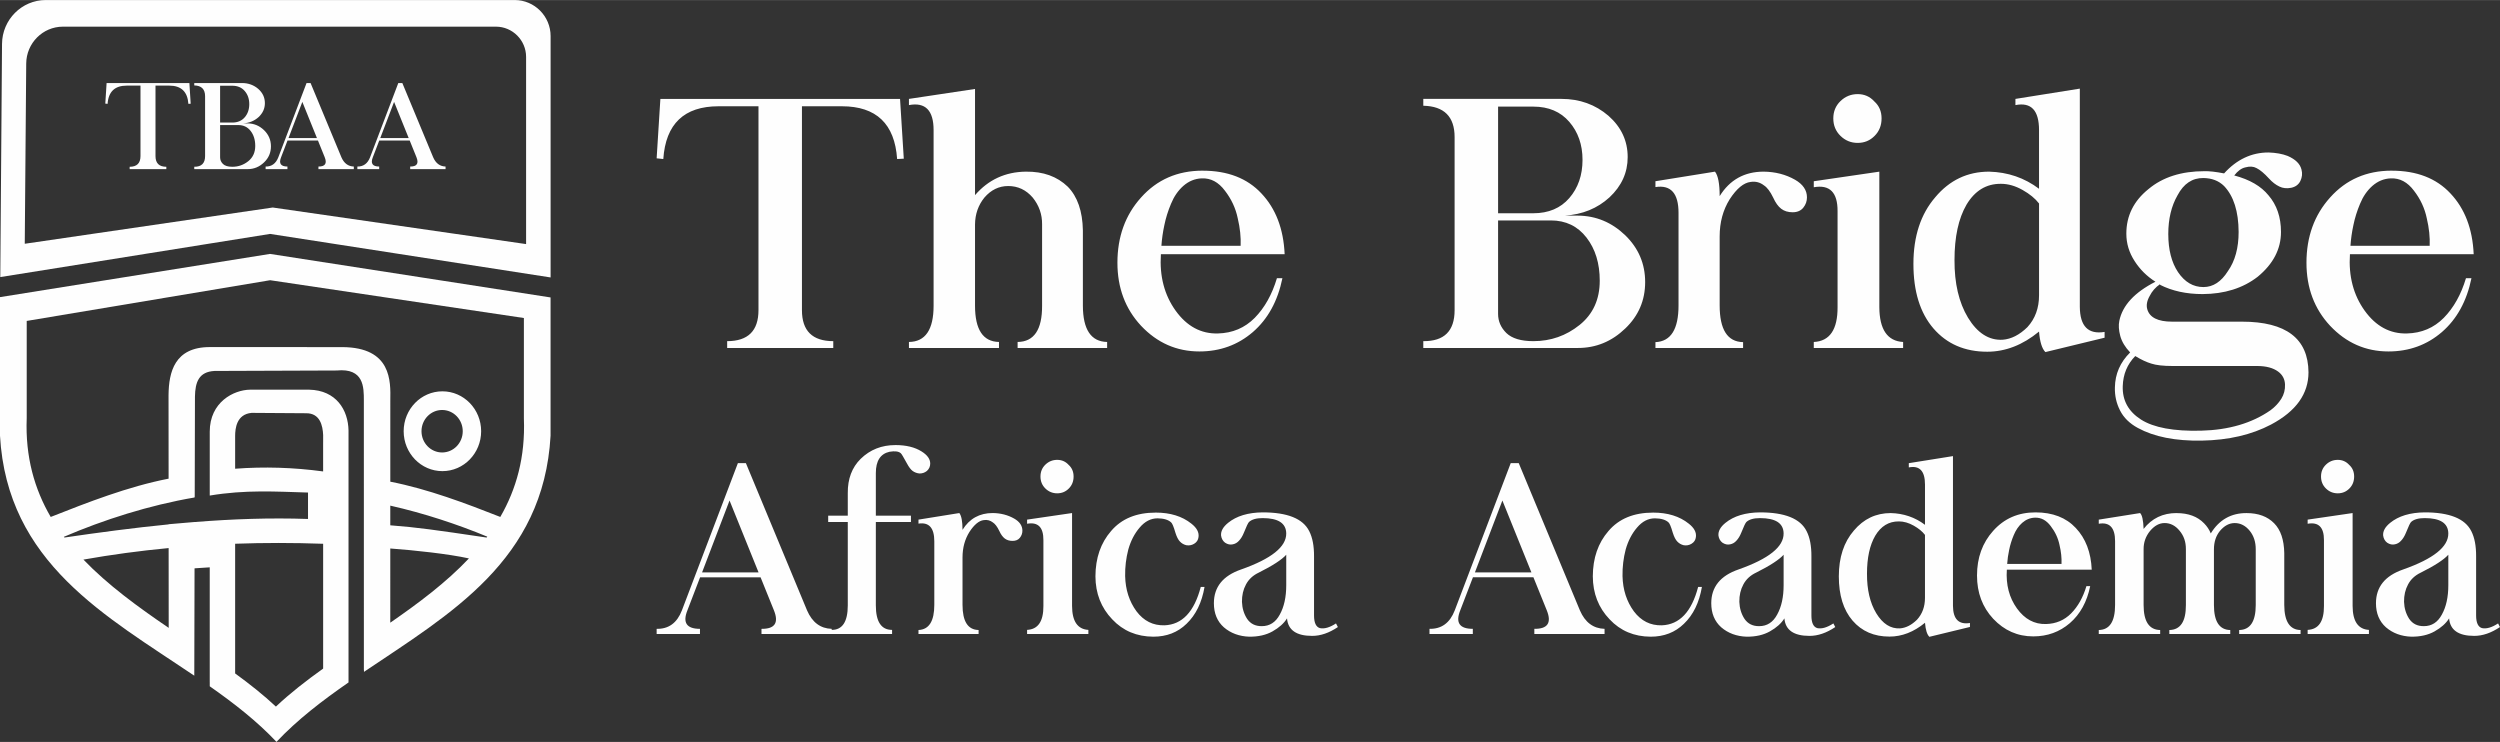
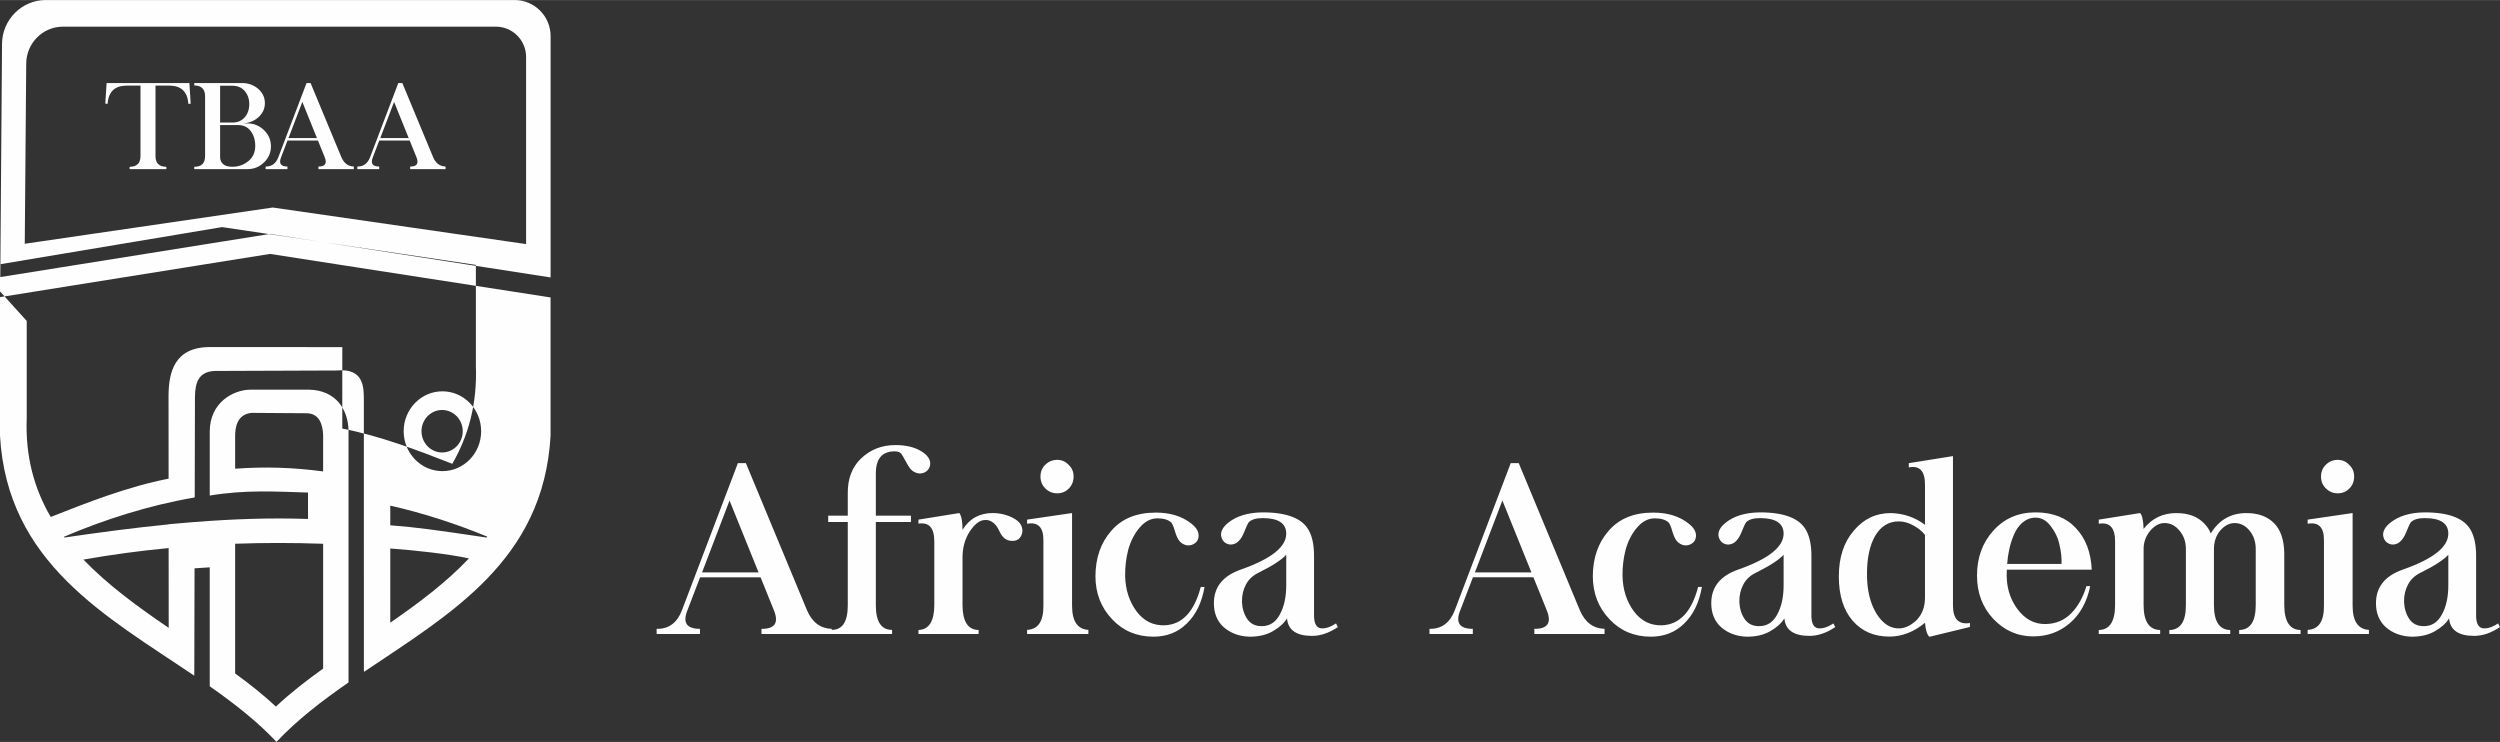
<svg xmlns="http://www.w3.org/2000/svg" xml:space="preserve" width="8.225in" height="2.441in" version="1.1" style="shape-rendering:geometricPrecision; text-rendering:geometricPrecision; image-rendering:optimizeQuality; fill-rule:evenodd; clip-rule:evenodd" viewBox="0 0 2023.23 600.38">
  <rect x="0" y="0" width="2023.23" height="600.38" fill="#333333" stroke="none" />
  <defs>
    <style type="text/css"> .fil1 {fill:#FEFEFE} .fil0 {fill:#FEFEFE;fill-rule:nonzero} </style>
  </defs>
  <g id="Layer_x0020_1">
    <g id="_2597215463184">
      <g>
-         <path class="fil0" d="M534.44 80.01l-3.03 48.09 5.39 0.57c1.94,-28.47 16.88,-42.7 44.73,-42.7l32.3 0 0 165.03c0,16.69 -8.46,25.06 -25.34,25.06l0 5.53 85.87 0 0 -5.53c-16.88,0 -25.35,-8.37 -25.35,-25.06l0 -165.03 32.3 0c27.9,0 42.79,14.23 44.73,42.7l5.39 -0.28 -3.03 -48.37 -193.97 0zm295.78 58.87c-16.64,0.19 -30.36,6.53 -41.14,19.01l0 -85.92 -53.48 8.04 0 5.01c13.29,-2.51 19.95,4.26 19.95,20.24l0 142.1c0,19.43 -6.67,29.22 -19.95,29.36l0 4.87 72.87 0 0 -4.87c-12.96,-0.24 -19.39,-10.02 -19.39,-29.36l0 -65.77c0.09,-8.32 2.6,-15.56 7.61,-21.75 5.34,-6.19 11.77,-9.32 19.25,-9.32 7.85,0 14.47,3.12 19.81,9.32 5.15,6.38 7.71,13.62 7.61,21.75l0 65.77c0.09,19.43 -6.53,29.22 -19.81,29.36l0 4.87 72.44 0 0 -4.87c-13,-0.24 -19.58,-10.02 -19.62,-29.36l0 -60.95c-0.28,-15.51 -4.35,-27.28 -12.2,-35.32 -8.61,-8.32 -19.91,-12.39 -33.95,-12.2zm143.09 -0.8c-20.33,0 -36.93,7.23 -49.89,21.75 -12.72,14.14 -19.1,31.73 -19.1,52.77 0,20.33 6.38,37.31 19.1,50.98 13.05,13.85 28.8,20.81 47.24,20.81 16.74,0 31.11,-5.25 43.22,-15.65 12.2,-10.55 20.19,-25.11 23.97,-43.65l-4.44 0c-3.97,13.29 -9.98,23.97 -17.97,32.11 -8.04,8.13 -17.97,12.34 -29.79,12.63 -13.67,0.38 -25.11,-5.77 -34.23,-18.44 -9.13,-12.72 -13.1,-27.95 -11.92,-45.68l100.15 0c-0.9,-20.52 -7.19,-36.93 -18.82,-49.22 -11.44,-12.25 -27.28,-18.39 -47.52,-18.39zm-0.71 6.24c7.33,-0.28 13.52,3.03 18.72,9.98 5.25,6.81 8.7,14.23 10.36,22.27 1.89,7.94 2.65,15.37 2.36,22.32l-64.12 0c0.38,-5.44 1.14,-10.97 2.36,-16.64 1.18,-5.82 2.98,-11.59 5.39,-17.31 2.41,-5.91 5.72,-10.73 9.98,-14.52 4.45,-3.88 9.41,-5.91 14.94,-6.1zm179.26 -64.31l0 5.53c16.88,0.38 25.34,8.84 25.34,25.39l0 140.06c0,16.88 -8.46,25.25 -25.34,25.06l0 5.53 125.07 0c14.71,0 27.47,-5.25 38.4,-15.79 10.73,-10.26 16.08,-22.75 16.08,-37.55 0,-14.75 -5.34,-27.38 -16.08,-37.83 -10.92,-10.5 -23.69,-15.84 -38.4,-15.94l-10.64 0c14.42,-0.9 26.48,-5.86 36.27,-14.8 9.79,-9.17 14.71,-20 14.71,-32.58 0,-13.1 -5.15,-24.21 -15.51,-33.38 -10.64,-9.13 -23.31,-13.71 -38.11,-13.71l-111.78 0zm60.53 6.24l28.56 0c12.25,0 21.99,4.11 29.08,12.34 7.09,8.23 10.69,18.44 10.69,30.74 0,12.39 -3.59,22.7 -10.69,30.93 -7.09,8.18 -16.83,12.29 -29.08,12.29l-28.56 0 0 -86.3zm0 92.11l42.7 0c12.06,0 21.7,4.63 28.84,13.86 7.19,9.27 10.73,20.9 10.73,34.94 0,15.13 -5.44,27.05 -16.31,35.8 -10.92,8.75 -23.36,13.1 -37.4,13.1 -10.07,0 -17.35,-2.22 -21.85,-6.57 -4.45,-4.4 -6.71,-9.55 -6.71,-15.46l0 -75.66zm175.53 -39.48l-48.18 7.75 0 4.73c12.48,-1.94 18.68,5.06 18.68,20.9l0 74.85c0,19.29 -6.19,29.22 -18.68,29.74l0 4.73 70.93 0 0 -4.73c-12.67,-0.24 -18.96,-10.17 -18.96,-29.74l0 -55.84c0,-11.35 2.7,-21.37 8.13,-30.07 5.67,-8.7 11.3,-13.33 16.93,-14 3.97,-0.61 7.57,0.28 10.78,2.79 2.6,1.66 5.11,4.96 7.52,9.98 1.84,4.07 3.97,7.05 6.43,8.94 2.46,1.89 5.53,2.84 9.27,2.84 3.74,0 6.62,-1.23 8.61,-3.69 1.99,-2.46 2.98,-5.25 2.98,-8.37 0,-5.82 -3.26,-10.59 -9.69,-14.28 -7.52,-4.26 -15.94,-6.43 -25.35,-6.53 -15.56,0 -27.43,6.62 -35.61,19.81 0,-10.07 -1.28,-16.65 -3.78,-19.81zm79.96 12.63c12.91,-2.32 19.34,4.16 19.25,19.39l0 77.6c0.09,18.2 -6.34,27.61 -19.25,28.23l0 4.87 72.3 0 0 -4.87c-12.72,-0.71 -19.15,-10.12 -19.25,-28.23l0 -109.61 -53.05 7.75 0 4.87zm49.04 -69.42c-3.59,-3.97 -8.09,-5.96 -13.52,-5.96 -5.39,0 -10.02,1.89 -13.9,5.63 -3.88,3.74 -5.82,8.42 -5.82,14.04 0,5.63 1.94,10.36 5.82,14.14 3.88,3.78 8.51,5.67 13.9,5.67 5.44,0 9.98,-1.89 13.71,-5.67 3.78,-3.78 5.63,-8.51 5.63,-14.14 0,-5.63 -1.94,-10.21 -5.82,-13.71zm138.41 202.81l47.9 -11.63 0 -4.68c-13.29,2.18 -19.95,-4.59 -20.05,-20.38l0 -176.52 -52.11 8.32 0 5.01c12.77,-2.51 19.1,4.26 19.1,20.24l0 47.48c-11.73,-8.84 -25.2,-13.48 -40.43,-13.86 -17.45,0 -31.97,6.9 -43.5,20.66 -11.82,13.67 -17.73,31.68 -17.73,54 0,22.27 5.39,39.67 16.22,52.25 10.88,12.58 25.39,18.82 43.5,18.82 14.75,0 28.75,-5.44 41.94,-16.31 0.66,8.28 2.36,13.86 5.15,16.6zm-36.03 -136.18c5.91,0 11.77,1.7 17.59,5.01 5.72,3.22 10.17,6.86 13.29,10.92l0 74.29c0,10.31 -3.12,18.91 -9.41,25.77 -6.38,6.24 -13.05,9.69 -20.1,10.21 -11.06,0.57 -20.38,-5.39 -27.99,-17.87 -7.38,-12.25 -11.02,-27.8 -10.92,-46.67 0,-18.63 3.22,-33.57 9.69,-44.73 6.76,-11.35 16.03,-17.02 27.85,-16.93zm163.89 -4.68c6.9,0.09 12.48,2.27 16.74,6.48 7.75,8.13 11.68,20.52 11.77,37.17 0,12.91 -2.88,23.5 -8.7,31.73 -5.39,8.56 -11.96,12.86 -19.81,12.86 -8.23,0 -15.08,-4.02 -20.52,-12.06 -5.25,-7.85 -7.9,-18.16 -7.9,-30.88 0,-12.2 2.51,-22.65 7.47,-31.3 5.01,-9.46 11.96,-14.09 20.95,-14zm-55.14 144.08c4.78,2.93 9.13,4.96 13,6.1 3.88,1.28 9.6,1.94 17.16,1.94l68.33 0c7.38,0 13.1,1.51 17.17,4.54 3.5,2.6 5.34,6.05 5.53,10.36 0.19,4.26 -0.85,8.18 -3.03,11.68 -2.22,3.5 -5.15,6.62 -8.75,9.27 -15.04,10.45 -33.76,15.94 -56.08,16.5 -22.18,0.57 -38.4,-2.46 -48.66,-8.98 -10.26,-6.57 -15.18,-15.56 -14.8,-27.05 0.28,-9.6 3.64,-17.73 10.12,-24.35zm107.77 -164.75c-13.67,0 -25.63,5.63 -35.89,16.93 -6.81,-1.32 -12.11,-1.89 -15.79,-1.8 -18.73,0 -33.9,4.82 -45.44,14.52 -11.92,9.6 -17.87,21.61 -17.87,36.03 0,7.94 2.22,15.32 6.67,22.18 4.35,6.81 9.98,12.39 16.88,16.74 -16.88,8.61 -26.62,19.1 -29.22,31.59 -0.76,3.59 -0.47,7.71 0.76,12.34 1.28,4.63 3.93,9.03 7.99,13.29 -8.04,7.94 -12.15,17.35 -12.34,28.28 -0.19,6.62 1.18,12.86 4.16,18.68 2.93,5.82 7.75,10.55 14.38,14.14 13.15,7.19 30.41,10.64 51.83,10.26 21.61,-0.38 40.29,-4.73 55.99,-13 20.24,-10.73 30.31,-24.83 30.31,-42.27 -0.19,-27.33 -18.11,-41 -53.86,-41l-56.55 0c-11.44,0 -18.11,-3.36 -20.05,-9.98 -0.95,-3.31 -0.28,-6.95 1.94,-10.83 1.94,-3.88 4.73,-7.05 8.42,-9.55l0 0.57c9.79,4.96 21.28,7.47 34.38,7.47 17.73,-0.09 32.58,-4.73 44.59,-14 12.58,-10.36 18.87,-22.41 18.87,-36.27 0,-12.01 -3.4,-21.89 -10.12,-29.65 -6.01,-7.42 -15.23,-12.77 -27.71,-16.08 2.84,-3.69 5.86,-5.86 8.98,-6.53 3.55,-0.99 6.53,-0.8 9.03,0.57 2.84,1.37 6.24,4.21 10.12,8.46 2.65,2.93 5.49,5.11 8.42,6.48 2.88,1.42 6.05,1.7 9.6,0.99 3.5,-0.76 5.96,-2.6 7.38,-5.53 1.42,-2.98 1.75,-6 0.9,-9.17 -1.09,-4.59 -4.82,-8.32 -11.21,-11.07 -4.26,-1.65 -9.41,-2.6 -15.51,-2.79zm99.77 14.71c-20.33,0 -36.93,7.23 -49.89,21.75 -12.72,14.14 -19.1,31.73 -19.1,52.77 0,20.33 6.38,37.31 19.1,50.98 13.05,13.85 28.8,20.81 47.24,20.81 16.74,0 31.11,-5.25 43.22,-15.65 12.2,-10.55 20.19,-25.11 23.97,-43.65l-4.44 0c-3.97,13.29 -9.98,23.97 -17.97,32.11 -8.04,8.13 -17.97,12.34 -29.79,12.63 -13.67,0.38 -25.11,-5.77 -34.23,-18.44 -9.13,-12.72 -13.1,-27.95 -11.92,-45.68l100.15 0c-0.9,-20.52 -7.19,-36.93 -18.82,-49.22 -11.44,-12.25 -27.28,-18.39 -47.52,-18.39zm-0.71 6.24c7.33,-0.28 13.52,3.03 18.72,9.98 5.25,6.81 8.7,14.23 10.36,22.27 1.89,7.94 2.65,15.37 2.36,22.32l-64.12 0c0.38,-5.44 1.14,-10.97 2.36,-16.64 1.18,-5.82 2.98,-11.59 5.39,-17.31 2.41,-5.91 5.72,-10.73 9.98,-14.52 4.45,-3.88 9.41,-5.91 14.94,-6.1z" />
        <path class="fil0" d="M597.16 374.79l-45.31 119.17c-3.92,10.15 -10.74,15.12 -20.43,14.92l0 4.18 35.06 0 0 -4.18c-10.77,0 -14.17,-4.96 -10.18,-14.92l10.28 -26.79 48.95 0 10.83 26.79c4.06,10.09 0.68,15.05 -10.09,14.92l0 4.18 56.83 0 0 -4.18c-9.11,-0.26 -15.76,-5.22 -19.95,-14.92l-49.5 -119.17 -6.49 0zm-6.75 30.23c13.95,34.71 21.76,54.1 23.48,58.16l-45.7 0c1.01,-2.59 8.4,-21.99 22.22,-58.16zm134.19 -44.86c-11.09,0 -20.44,3.7 -28.06,11.13 -7.07,6.97 -10.57,16.25 -10.44,27.83l0 18.16 -15.86 0 0 5.13 15.86 0 0 67.47c0,13.3 -4.38,19.92 -13.1,19.85l0 3.34 48.95 0 0 -3.34c-8.76,0 -13.14,-6.62 -13.14,-19.85l0 -67.47 28.41 0 0 -5.13 -28.41 0 0 -34.51c0,-9.8 3.7,-15.54 11.03,-17.19 4.38,-0.75 7.46,-0.36 9.21,1.23 0.52,0.39 2.17,3.15 4.96,8.27 1.52,2.85 3.02,4.83 4.54,6 1.65,1.2 3.54,1.88 5.61,2.08 2.3,0 4.28,-0.68 6,-2.08 1.75,-1.59 2.66,-3.6 2.66,-6 0,-3.6 -2.34,-6.88 -7.04,-9.8 -5.45,-3.41 -12.52,-5.13 -21.18,-5.13zm51.77 55.01l-33.05 5.32 0 3.24c8.56,-1.33 12.81,3.47 12.81,14.34l0 51.35c0,13.23 -4.25,20.05 -12.81,20.4l0 3.24 48.65 0 0 -3.24c-8.69,-0.16 -13.01,-6.97 -13.01,-20.4l0 -38.31c0,-7.78 1.85,-14.66 5.58,-20.63 3.89,-5.97 7.75,-9.15 11.61,-9.6 2.73,-0.42 5.19,0.19 7.4,1.91 1.78,1.14 3.5,3.41 5.16,6.84 1.26,2.79 2.73,4.83 4.41,6.13 1.69,1.3 3.79,1.95 6.36,1.95 2.56,0 4.54,-0.84 5.9,-2.53 1.36,-1.69 2.04,-3.6 2.04,-5.74 0,-3.99 -2.24,-7.27 -6.65,-9.8 -5.16,-2.92 -10.93,-4.41 -17.39,-4.48 -10.67,0 -18.81,4.54 -24.42,13.59 0,-6.91 -0.88,-11.42 -2.59,-13.59zm54.85 8.66c8.85,-1.59 13.27,2.85 13.2,13.3l0 53.23c0.06,12.49 -4.35,18.94 -13.2,19.36l0 3.34 49.59 0 0 -3.34c-8.73,-0.49 -13.14,-6.94 -13.2,-19.36l0 -75.19 -36.39 5.32 0 3.34zm33.64 -47.62c-2.46,-2.72 -5.55,-4.09 -9.28,-4.09 -3.7,0 -6.88,1.3 -9.54,3.86 -2.66,2.56 -3.99,5.77 -3.99,9.63 0,3.86 1.33,7.1 3.99,9.7 2.66,2.59 5.84,3.89 9.54,3.89 3.73,0 6.84,-1.3 9.41,-3.89 2.59,-2.59 3.86,-5.84 3.86,-9.7 0,-3.86 -1.33,-7.01 -3.99,-9.41zm70.42 38.6c-15.6,0 -27.64,4.96 -36.1,14.92 -8.37,9.63 -12.59,21.83 -12.65,36.65 0.06,13.82 4.61,25.43 13.59,34.8 8.73,9.31 19.82,13.98 33.25,14.05 10.77,0 19.75,-3.47 26.89,-10.44 7.56,-7.23 12.39,-17.16 14.56,-29.84l-3.05 0c-5.26,20.14 -15.05,30.52 -29.35,31.07 -9.21,0.26 -16.74,-3.5 -22.64,-11.29 -5.87,-8.01 -8.95,-17.52 -9.21,-28.51 -0.13,-7.43 0.75,-14.63 2.56,-21.57 1.98,-6.97 5.03,-12.88 9.15,-17.68 4.22,-5.03 9.08,-7.53 14.53,-7.53 4.99,0.06 8.63,1.14 10.93,3.24 0.94,0.75 2.11,3.54 3.5,8.37 1.07,3.41 2.3,5.81 3.7,7.2 1.39,1.46 3.11,2.46 5.13,2.95 2.3,0.39 4.38,0 6.29,-1.14 2.14,-1.26 3.34,-3.11 3.6,-5.51 0.52,-3.8 -1.43,-7.4 -5.81,-10.83 -7.46,-5.97 -17.09,-8.92 -28.87,-8.92zm86.57 -0.19c-11.84,0.13 -21.18,2.95 -27.96,8.47 -4.12,3.34 -6,6.78 -5.68,10.35 0.36,2.47 1.46,4.38 3.21,5.71 2.11,1.39 4.18,1.82 6.29,1.33 1.95,-0.39 3.63,-1.36 5.03,-2.95 1.52,-1.59 2.82,-3.7 3.89,-6.36 2.08,-5.22 3.47,-8.11 4.18,-8.76 2.21,-2.08 5.9,-3.15 11.03,-3.15 12.58,0 18.97,4.12 19.1,12.36 0.16,10.83 -12,20.56 -36.49,29.19 -14.69,5.06 -22.06,14.17 -22.06,27.34 0,8.17 2.69,14.69 8.08,19.49 5.51,4.74 12.36,7.3 20.53,7.59 7.33,0.06 13.62,-1.36 18.81,-4.28 5.38,-3.02 9.31,-6.55 11.77,-10.54 0.78,9.44 7.56,14.17 20.34,14.17 6.78,0 13.72,-2.37 20.82,-7.14l-1.52 -2.95c-5.06,3.31 -9.41,4.57 -13.04,3.8 -3.15,-0.94 -4.74,-4.35 -4.74,-10.25l0 -47.71c0.06,-8.47 -1.23,-15.31 -3.89,-20.5 -5.06,-10.15 -17.64,-15.21 -37.72,-15.21zm19.1 34.28l0 24.62c0,9.63 -1.75,17.58 -5.26,23.87 -3.34,6.2 -8.17,9.31 -14.53,9.31 -5.19,0.06 -9.15,-1.91 -11.87,-5.9 -2.59,-3.99 -3.99,-8.6 -4.18,-13.79 -0.06,-5.25 1.01,-9.93 3.24,-14.04 2.21,-4.18 5.68,-7.4 10.35,-9.6 11.29,-5.64 18.68,-10.48 22.25,-14.47zm181.67 -74.12l-45.31 119.17c-3.92,10.15 -10.74,15.12 -20.43,14.92l0 4.18 35.06 0 0 -4.18c-10.77,0 -14.17,-4.96 -10.18,-14.92l10.28 -26.79 48.95 0 10.83 26.79c4.06,10.09 0.68,15.05 -10.09,14.92l0 4.18 56.83 0 0 -4.18c-9.11,-0.26 -15.76,-5.22 -19.95,-14.92l-49.5 -119.17 -6.49 0zm-6.75 30.23c13.95,34.71 21.76,54.1 23.48,58.16l-45.7 0c1.01,-2.59 8.4,-21.99 22.22,-58.16zm121.93 9.8c-15.6,0 -27.64,4.96 -36.1,14.92 -8.37,9.63 -12.59,21.83 -12.65,36.65 0.06,13.82 4.61,25.43 13.59,34.8 8.73,9.31 19.82,13.98 33.25,14.05 10.77,0 19.75,-3.47 26.89,-10.44 7.56,-7.23 12.39,-17.16 14.56,-29.84l-3.05 0c-5.26,20.14 -15.05,30.52 -29.35,31.07 -9.21,0.26 -16.74,-3.5 -22.64,-11.29 -5.87,-8.01 -8.95,-17.52 -9.21,-28.51 -0.13,-7.43 0.75,-14.63 2.56,-21.57 1.98,-6.97 5.03,-12.88 9.15,-17.68 4.22,-5.03 9.08,-7.53 14.53,-7.53 4.99,0.06 8.63,1.14 10.93,3.24 0.94,0.75 2.11,3.54 3.5,8.37 1.07,3.41 2.3,5.81 3.7,7.2 1.39,1.46 3.11,2.46 5.13,2.95 2.3,0.39 4.38,0 6.29,-1.14 2.14,-1.26 3.34,-3.11 3.6,-5.51 0.52,-3.8 -1.43,-7.4 -5.81,-10.83 -7.46,-5.97 -17.09,-8.92 -28.87,-8.92zm86.57 -0.19c-11.84,0.13 -21.18,2.95 -27.96,8.47 -4.12,3.34 -6,6.78 -5.68,10.35 0.36,2.47 1.46,4.38 3.21,5.71 2.11,1.39 4.18,1.82 6.29,1.33 1.95,-0.39 3.63,-1.36 5.03,-2.95 1.52,-1.59 2.82,-3.7 3.89,-6.36 2.08,-5.22 3.47,-8.11 4.18,-8.76 2.21,-2.08 5.9,-3.15 11.03,-3.15 12.58,0 18.97,4.12 19.1,12.36 0.16,10.83 -12,20.56 -36.49,29.19 -14.69,5.06 -22.06,14.17 -22.06,27.34 0,8.17 2.69,14.69 8.08,19.49 5.51,4.74 12.36,7.3 20.53,7.59 7.33,0.06 13.62,-1.36 18.81,-4.28 5.38,-3.02 9.31,-6.55 11.77,-10.54 0.78,9.44 7.56,14.17 20.34,14.17 6.78,0 13.72,-2.37 20.82,-7.14l-1.52 -2.95c-5.06,3.31 -9.41,4.57 -13.04,3.8 -3.15,-0.94 -4.74,-4.35 -4.74,-10.25l0 -47.71c0.06,-8.47 -1.23,-15.31 -3.89,-20.5 -5.06,-10.15 -17.64,-15.21 -37.72,-15.21zm19.1 34.28l0 24.62c0,9.63 -1.75,17.58 -5.26,23.87 -3.34,6.2 -8.17,9.31 -14.53,9.31 -5.19,0.06 -9.15,-1.91 -11.87,-5.9 -2.59,-3.99 -3.99,-8.6 -4.18,-13.79 -0.06,-5.25 1.01,-9.93 3.24,-14.04 2.21,-4.18 5.68,-7.4 10.35,-9.6 11.29,-5.64 18.68,-10.48 22.25,-14.47zm117.94 66.43l32.86 -7.98 0 -3.21c-9.11,1.49 -13.69,-3.15 -13.75,-13.98l0 -121.08 -35.74 5.71 0 3.44c8.76,-1.72 13.1,2.92 13.1,13.88l0 32.57c-8.04,-6.07 -17.29,-9.24 -27.73,-9.5 -11.97,0 -21.93,4.74 -29.84,14.17 -8.11,9.37 -12.16,21.73 -12.16,37.04 0,15.28 3.7,27.21 11.13,35.84 7.46,8.63 17.42,12.91 29.84,12.91 10.12,0 19.72,-3.73 28.77,-11.19 0.45,5.68 1.62,9.5 3.54,11.38zm-24.72 -93.41c4.05,0 8.08,1.17 12.07,3.44 3.93,2.21 6.97,4.7 9.11,7.49l0 50.96c0,7.07 -2.14,12.97 -6.46,17.68 -4.38,4.28 -8.95,6.65 -13.78,7.01 -7.59,0.39 -13.98,-3.7 -19.2,-12.26 -5.06,-8.4 -7.56,-19.07 -7.49,-32.01 0,-12.78 2.21,-23.03 6.65,-30.68 4.64,-7.78 11,-11.68 19.1,-11.61zm110.61 -7.3c-13.95,0 -25.33,4.96 -34.22,14.92 -8.73,9.7 -13.1,21.76 -13.1,36.2 0,13.95 4.38,25.59 13.1,34.97 8.95,9.5 19.75,14.27 32.4,14.27 11.48,0 21.34,-3.6 29.65,-10.74 8.37,-7.23 13.85,-17.22 16.45,-29.94l-3.05 0c-2.73,9.11 -6.84,16.44 -12.33,22.02 -5.51,5.58 -12.33,8.47 -20.43,8.66 -9.37,0.26 -17.22,-3.96 -23.48,-12.65 -6.26,-8.73 -8.98,-19.17 -8.17,-31.33l68.7 0c-0.62,-14.08 -4.93,-25.33 -12.91,-33.76 -7.85,-8.4 -18.72,-12.62 -32.6,-12.62zm-0.49 4.28c5.03,-0.19 9.28,2.08 12.84,6.84 3.6,4.67 5.97,9.76 7.1,15.28 1.3,5.45 1.82,10.54 1.62,15.31l-43.98 0c0.26,-3.73 0.78,-7.53 1.62,-11.42 0.81,-3.99 2.04,-7.95 3.7,-11.87 1.65,-4.06 3.92,-7.36 6.84,-9.96 3.05,-2.66 6.45,-4.05 10.25,-4.18zm114.69 -3.73c-11.13,0 -20.05,4.28 -26.69,12.84 -0.26,-7.04 -1.2,-11.32 -2.85,-12.84l-33.44 5.32 0 3.34c8.79,-1.52 13.2,3.18 13.2,14.08l0 51.67c0,13.33 -4.41,20.08 -13.2,20.24l0 3.24 49.69 0 0 -3.24c-8.92,-0.16 -13.4,-6.91 -13.4,-20.24l0 -45.12c-0.06,-5.51 1.69,-10.48 5.22,-14.82 3.57,-4.25 7.49,-6.39 11.77,-6.39 4.7,0 8.73,2.08 12.1,6.2 3.47,4.12 5.19,9.11 5.13,15.02l0 45.12c0.06,13.33 -4.41,20.08 -13.4,20.24l0 3.24 49.3 0 0 -3.24c-8.79,-0.16 -13.2,-6.91 -13.2,-20.24l0 -45.12c0,-5.9 1.62,-10.83 4.83,-14.82 3.57,-4.25 7.56,-6.39 11.97,-6.39 4.77,0 8.85,2.14 12.26,6.39 3.18,3.99 4.77,8.92 4.77,14.82l0 45.12c0,13.33 -4.48,20.08 -13.4,20.24l0 3.24 49.69 0 0 -3.24c-8.73,-0.16 -13.14,-6.91 -13.2,-20.24l0 -42c-0.19,-10.77 -2.92,-18.81 -8.17,-24.13 -5.38,-5.51 -12.84,-8.27 -22.35,-8.27 -12.52,-0.06 -22.19,5.42 -28.96,16.45 -1.2,-3.02 -3.02,-5.74 -5.42,-8.17 -5.32,-5.51 -12.75,-8.27 -22.25,-8.27zm106.06 8.66c8.85,-1.59 13.27,2.85 13.2,13.3l0 53.23c0.06,12.49 -4.35,18.94 -13.2,19.36l0 3.34 49.59 0 0 -3.34c-8.73,-0.49 -13.14,-6.94 -13.2,-19.36l0 -75.19 -36.39 5.32 0 3.34zm33.64 -47.62c-2.46,-2.72 -5.55,-4.09 -9.28,-4.09 -3.7,0 -6.88,1.3 -9.54,3.86 -2.66,2.56 -3.99,5.77 -3.99,9.63 0,3.86 1.33,7.1 3.99,9.7 2.66,2.59 5.84,3.89 9.54,3.89 3.73,0 6.84,-1.3 9.41,-3.89 2.59,-2.59 3.86,-5.84 3.86,-9.7 0,-3.86 -1.33,-7.01 -3.99,-9.41zm61.11 38.4c-11.84,0.13 -21.18,2.95 -27.96,8.47 -4.12,3.34 -6,6.78 -5.68,10.35 0.36,2.47 1.46,4.38 3.21,5.71 2.11,1.39 4.18,1.82 6.29,1.33 1.95,-0.39 3.63,-1.36 5.03,-2.95 1.52,-1.59 2.82,-3.7 3.89,-6.36 2.08,-5.22 3.47,-8.11 4.18,-8.76 2.21,-2.08 5.9,-3.15 11.03,-3.15 12.58,0 18.97,4.12 19.1,12.36 0.16,10.83 -12,20.56 -36.49,29.19 -14.69,5.06 -22.06,14.17 -22.06,27.34 0,8.17 2.69,14.69 8.08,19.49 5.51,4.74 12.36,7.3 20.53,7.59 7.33,0.06 13.62,-1.36 18.81,-4.28 5.38,-3.02 9.31,-6.55 11.77,-10.54 0.78,9.44 7.56,14.17 20.34,14.17 6.78,0 13.72,-2.37 20.82,-7.14l-1.52 -2.95c-5.06,3.31 -9.41,4.57 -13.04,3.8 -3.15,-0.94 -4.74,-4.35 -4.74,-10.25l0 -47.71c0.06,-8.47 -1.23,-15.31 -3.89,-20.5 -5.06,-10.15 -17.64,-15.21 -37.72,-15.21zm19.1 34.28l0 24.62c0,9.63 -1.75,17.58 -5.26,23.87 -3.34,6.2 -8.17,9.31 -14.53,9.31 -5.19,0.06 -9.15,-1.91 -11.87,-5.9 -2.59,-3.99 -3.99,-8.6 -4.18,-13.79 -0.06,-5.25 1.01,-9.93 3.24,-14.04 2.21,-4.18 5.68,-7.4 10.35,-9.6 11.29,-5.64 18.68,-10.48 22.25,-14.47z" />
      </g>
-       <path class="fil1" d="M21.62 259.7l0 78.66c-1.23,31.39 6.3,57.46 19.42,79.97 29.48,-11.64 62.55,-24.6 95.41,-30.99l-0.05 -64.87c-0.01,-0.86 -0.01,-1.73 -0,-2.61l0 -0.25 0 0c0.22,-18.42 4.8,-38.76 33.4,-38.76l107.22 0.03c39.97,0.2 39.12,27.64 38.86,42.99l-0.01 65.92c30.52,5.96 61.19,17.58 89.02,28.53 12.92,-22.4 20.32,-48.38 19.09,-79.71l0 -81.28 -205.38 -30.59 -196.97 32.95zm15.36 -259.7l379.59 0c15.97,0 29.03,13.11 29.03,29.14l0 195.36 -227.05 -35.23 -218.32 34.93 1.41 -188.72c0.14,-19.51 15.9,-35.48 35.35,-35.48zm285.35 67.19l-22.82 60.03c-1.98,5.11 -5.41,7.62 -10.3,7.52l0 2.11 17.66 0 0 -2.11c-5.42,0 -7.14,-2.5 -5.13,-7.52l5.18 -13.5 24.66 0 5.46 13.5c2.04,5.08 0.34,7.58 -5.08,7.52l0 2.11 28.63 0 0 -2.11c-4.59,-0.13 -7.94,-2.63 -10.05,-7.52l-24.93 -60.03 -3.27 0zm-3.4 15.23c7.03,17.48 10.97,27.25 11.83,29.3l-23.02 0c0.51,-1.31 4.23,-11.08 11.19,-29.3zm-70.85 -15.23l-22.82 60.03c-1.98,5.11 -5.41,7.62 -10.3,7.52l0 2.11 17.66 0 0 -2.11c-5.42,0 -7.14,-2.5 -5.13,-7.52l5.18 -13.5 24.66 0 5.46 13.5c2.04,5.08 0.34,7.58 -5.08,7.52l0 2.11 28.63 0 0 -2.11c-4.59,-0.13 -7.94,-2.63 -10.05,-7.52l-24.93 -60.03 -3.27 0zm-3.4 15.23c7.03,17.48 10.97,27.25 11.83,29.3l-23.02 0c0.51,-1.31 4.23,-11.08 11.19,-29.3zm-87.46 -15.23l0 1.91c5.84,0.13 8.76,3.05 8.76,8.77l0 48.4c0,5.84 -2.92,8.73 -8.76,8.66l0 1.91 43.22 0c5.08,0 9.49,-1.81 13.27,-5.46 3.71,-3.55 5.56,-7.86 5.56,-12.98 0,-5.1 -1.85,-9.46 -5.56,-13.07 -3.77,-3.63 -8.19,-5.47 -13.27,-5.51l-3.68 0c4.98,-0.31 9.15,-2.03 12.53,-5.11 3.38,-3.17 5.08,-6.91 5.08,-11.26 0,-4.53 -1.78,-8.37 -5.36,-11.54 -3.68,-3.15 -8.05,-4.74 -13.17,-4.74l-38.63 0zm20.91 2.16l9.87 0c4.23,0 7.6,1.42 10.05,4.26 2.45,2.84 3.69,6.37 3.69,10.62 0,4.28 -1.24,7.84 -3.69,10.68 -2.45,2.83 -5.82,4.25 -10.05,4.25l-9.87 0 0 -29.82zm0 31.83l14.76 0c4.16,0 7.5,1.6 9.97,4.79 2.48,3.2 3.71,7.22 3.71,12.08 0,5.23 -1.88,9.35 -5.64,12.37 -3.77,3.02 -8.07,4.52 -12.93,4.52 -3.48,0 -6,-0.77 -7.55,-2.27 -1.54,-1.52 -2.32,-3.3 -2.32,-5.35l0 -26.14zm-91.86 -33.99l-1.05 16.62 1.86 0.2c0.67,-9.84 5.83,-14.75 15.46,-14.75l11.16 0 0 57.02c0,5.77 -2.93,8.66 -8.76,8.66l0 1.91 29.67 0 0 -1.91c-5.83,0 -8.76,-2.89 -8.76,-8.66l0 -57.02 11.16 0c9.64,0 14.79,4.92 15.46,14.75l1.86 -0.1 -1.05 -16.72 -67.03 0zm-35.36 -45.65l350.47 0c13.42,0 24.39,11.03 24.39,24.48l0 151.48 -205.04 -29.6 -200.69 29.34 1.18 -145.9c0.13,-16.39 13.36,-29.8 29.69,-29.8zm306.9 310.22c9.22,0 16.69,7.7 16.69,17.19 0,9.5 -7.47,17.19 -16.69,17.19 -9.22,0 -16.69,-7.7 -16.69,-17.19 0,-9.49 7.47,-17.19 16.69,-17.19zm-108.53 88.19l0 -21.37c-26.02,-0.77 -50.55,-2.4 -79.53,2.44l0 -0.83 0 -18.69 0 -14.63 0 -8.74 0 -8.8c-0.01,-23.99 19.43,-33.85 32.71,-34l47.75 0c21.99,0.46 31.56,16.52 31.85,33.07l0 9.73 0 8.74 0 159.94 0 25.1 0 0.34c-21.18,14.69 -41.34,30.1 -58.25,48.05l-0 0.1 -0.05 -0.05 -0.05 0.05 -0 -0.1c-15.7,-16.66 -34.29,-31.15 -53.95,-44.92l0 -3.46 -0.02 -0 0 -92.82 -12.29 0.8 -0.21 85.54 0 1.34c-71.41,-48.24 -151.48,-91.15 -157.26,-194.46l0 -94.94 0 -16.96 218.54 -34.97 227.05 35.23 0 111.9c-5.66,101.08 -81.38,144.19 -151.01,191.12l0 -1.33 -0.08 0.05 -0.01 -118.68 -0 -0.02 0 0 -0 -18.77 -0.02 -0 0.02 -0.07 -0.01 -80.96c-0.03,-10.36 0.18,-26.26 -21.97,-24.12l-98.89 0.37c-12.66,0.68 -15.63,8.97 -15.83,20.81l-0.19 81.13 -0.17 0.03 0.11 0.41c-36.74,6.26 -73.75,18.09 -105.82,31.85l0.44 0.58c27.72,-4.06 55.91,-7.84 84.31,-10.64l0 -0.13c7.04,-0.67 14.06,-1.27 21.08,-1.8l0 0.03c30.54,-2.44 61.23,-3.55 91.73,-2.48zm-58.98 -40.65c23.35,-1.76 47.08,-1.07 71.21,2.19l0 -14.63 0 -8.74 0.01 0 0.01 -6.09c-0.35,-7.71 -2.56,-17.7 -13.75,-17.63l-44.15 -0.3c-12.36,1.13 -13.29,12.9 -13.33,18.6l0 5.42 0 0 0 8.74 0 12.44zm203.52 55.7c-41.95,-6.22 -56.52,-8.29 -77.96,-9.91l0 -15.92c27.3,6.17 54.18,15.04 78.5,25.11l-0.54 0.72zm-77.96 8.85c19.33,1.4 47.08,4.39 63.64,8.04 -18.33,19.41 -40.65,36.12 -63.65,52.01l0.01 -60.05zm-54.35 -3.81c-24.19,-0.87 -47.92,-0.87 -71.21,-0.03l0 104.96c11.83,8.62 23,17.47 33,26.83 11.46,-10.82 24.47,-20.92 38.22,-30.75l0 -101.01zm-125.03 3.47c-23.46,2.22 -46.44,5.34 -68.96,9.33 19.87,20.69 44.22,38.36 69.01,55.26l-0.05 -64.59zm221.56 -126.85c17.31,0 31.35,14.46 31.35,32.29 0,17.84 -14.03,32.3 -31.35,32.3 -17.31,0 -31.35,-14.46 -31.35,-32.3 0,-17.83 14.03,-32.29 31.35,-32.29z" />
+       <path class="fil1" d="M21.62 259.7l0 78.66c-1.23,31.39 6.3,57.46 19.42,79.97 29.48,-11.64 62.55,-24.6 95.41,-30.99l-0.05 -64.87c-0.01,-0.86 -0.01,-1.73 -0,-2.61l0 -0.25 0 0c0.22,-18.42 4.8,-38.76 33.4,-38.76l107.22 0.03l-0.01 65.92c30.52,5.96 61.19,17.58 89.02,28.53 12.92,-22.4 20.32,-48.38 19.09,-79.71l0 -81.28 -205.38 -30.59 -196.97 32.95zm15.36 -259.7l379.59 0c15.97,0 29.03,13.11 29.03,29.14l0 195.36 -227.05 -35.23 -218.32 34.93 1.41 -188.72c0.14,-19.51 15.9,-35.48 35.35,-35.48zm285.35 67.19l-22.82 60.03c-1.98,5.11 -5.41,7.62 -10.3,7.52l0 2.11 17.66 0 0 -2.11c-5.42,0 -7.14,-2.5 -5.13,-7.52l5.18 -13.5 24.66 0 5.46 13.5c2.04,5.08 0.34,7.58 -5.08,7.52l0 2.11 28.63 0 0 -2.11c-4.59,-0.13 -7.94,-2.63 -10.05,-7.52l-24.93 -60.03 -3.27 0zm-3.4 15.23c7.03,17.48 10.97,27.25 11.83,29.3l-23.02 0c0.51,-1.31 4.23,-11.08 11.19,-29.3zm-70.85 -15.23l-22.82 60.03c-1.98,5.11 -5.41,7.62 -10.3,7.52l0 2.11 17.66 0 0 -2.11c-5.42,0 -7.14,-2.5 -5.13,-7.52l5.18 -13.5 24.66 0 5.46 13.5c2.04,5.08 0.34,7.58 -5.08,7.52l0 2.11 28.63 0 0 -2.11c-4.59,-0.13 -7.94,-2.63 -10.05,-7.52l-24.93 -60.03 -3.27 0zm-3.4 15.23c7.03,17.48 10.97,27.25 11.83,29.3l-23.02 0c0.51,-1.31 4.23,-11.08 11.19,-29.3zm-87.46 -15.23l0 1.91c5.84,0.13 8.76,3.05 8.76,8.77l0 48.4c0,5.84 -2.92,8.73 -8.76,8.66l0 1.91 43.22 0c5.08,0 9.49,-1.81 13.27,-5.46 3.71,-3.55 5.56,-7.86 5.56,-12.98 0,-5.1 -1.85,-9.46 -5.56,-13.07 -3.77,-3.63 -8.19,-5.47 -13.27,-5.51l-3.68 0c4.98,-0.31 9.15,-2.03 12.53,-5.11 3.38,-3.17 5.08,-6.91 5.08,-11.26 0,-4.53 -1.78,-8.37 -5.36,-11.54 -3.68,-3.15 -8.05,-4.74 -13.17,-4.74l-38.63 0zm20.91 2.16l9.87 0c4.23,0 7.6,1.42 10.05,4.26 2.45,2.84 3.69,6.37 3.69,10.62 0,4.28 -1.24,7.84 -3.69,10.68 -2.45,2.83 -5.82,4.25 -10.05,4.25l-9.87 0 0 -29.82zm0 31.83l14.76 0c4.16,0 7.5,1.6 9.97,4.79 2.48,3.2 3.71,7.22 3.71,12.08 0,5.23 -1.88,9.35 -5.64,12.37 -3.77,3.02 -8.07,4.52 -12.93,4.52 -3.48,0 -6,-0.77 -7.55,-2.27 -1.54,-1.52 -2.32,-3.3 -2.32,-5.35l0 -26.14zm-91.86 -33.99l-1.05 16.62 1.86 0.2c0.67,-9.84 5.83,-14.75 15.46,-14.75l11.16 0 0 57.02c0,5.77 -2.93,8.66 -8.76,8.66l0 1.91 29.67 0 0 -1.91c-5.83,0 -8.76,-2.89 -8.76,-8.66l0 -57.02 11.16 0c9.64,0 14.79,4.92 15.46,14.75l1.86 -0.1 -1.05 -16.72 -67.03 0zm-35.36 -45.65l350.47 0c13.42,0 24.39,11.03 24.39,24.48l0 151.48 -205.04 -29.6 -200.69 29.34 1.18 -145.9c0.13,-16.39 13.36,-29.8 29.69,-29.8zm306.9 310.22c9.22,0 16.69,7.7 16.69,17.19 0,9.5 -7.47,17.19 -16.69,17.19 -9.22,0 -16.69,-7.7 -16.69,-17.19 0,-9.49 7.47,-17.19 16.69,-17.19zm-108.53 88.19l0 -21.37c-26.02,-0.77 -50.55,-2.4 -79.53,2.44l0 -0.83 0 -18.69 0 -14.63 0 -8.74 0 -8.8c-0.01,-23.99 19.43,-33.85 32.71,-34l47.75 0c21.99,0.46 31.56,16.52 31.85,33.07l0 9.73 0 8.74 0 159.94 0 25.1 0 0.34c-21.18,14.69 -41.34,30.1 -58.25,48.05l-0 0.1 -0.05 -0.05 -0.05 0.05 -0 -0.1c-15.7,-16.66 -34.29,-31.15 -53.95,-44.92l0 -3.46 -0.02 -0 0 -92.82 -12.29 0.8 -0.21 85.54 0 1.34c-71.41,-48.24 -151.48,-91.15 -157.26,-194.46l0 -94.94 0 -16.96 218.54 -34.97 227.05 35.23 0 111.9c-5.66,101.08 -81.38,144.19 -151.01,191.12l0 -1.33 -0.08 0.05 -0.01 -118.68 -0 -0.02 0 0 -0 -18.77 -0.02 -0 0.02 -0.07 -0.01 -80.96c-0.03,-10.36 0.18,-26.26 -21.97,-24.12l-98.89 0.37c-12.66,0.68 -15.63,8.97 -15.83,20.81l-0.19 81.13 -0.17 0.03 0.11 0.41c-36.74,6.26 -73.75,18.09 -105.82,31.85l0.44 0.58c27.72,-4.06 55.91,-7.84 84.31,-10.64l0 -0.13c7.04,-0.67 14.06,-1.27 21.08,-1.8l0 0.03c30.54,-2.44 61.23,-3.55 91.73,-2.48zm-58.98 -40.65c23.35,-1.76 47.08,-1.07 71.21,2.19l0 -14.63 0 -8.74 0.01 0 0.01 -6.09c-0.35,-7.71 -2.56,-17.7 -13.75,-17.63l-44.15 -0.3c-12.36,1.13 -13.29,12.9 -13.33,18.6l0 5.42 0 0 0 8.74 0 12.44zm203.52 55.7c-41.95,-6.22 -56.52,-8.29 -77.96,-9.91l0 -15.92c27.3,6.17 54.18,15.04 78.5,25.11l-0.54 0.72zm-77.96 8.85c19.33,1.4 47.08,4.39 63.64,8.04 -18.33,19.41 -40.65,36.12 -63.65,52.01l0.01 -60.05zm-54.35 -3.81c-24.19,-0.87 -47.92,-0.87 -71.21,-0.03l0 104.96c11.83,8.62 23,17.47 33,26.83 11.46,-10.82 24.47,-20.92 38.22,-30.75l0 -101.01zm-125.03 3.47c-23.46,2.22 -46.44,5.34 -68.96,9.33 19.87,20.69 44.22,38.36 69.01,55.26l-0.05 -64.59zm221.56 -126.85c17.31,0 31.35,14.46 31.35,32.29 0,17.84 -14.03,32.3 -31.35,32.3 -17.31,0 -31.35,-14.46 -31.35,-32.3 0,-17.83 14.03,-32.29 31.35,-32.29z" />
    </g>
  </g>
</svg>